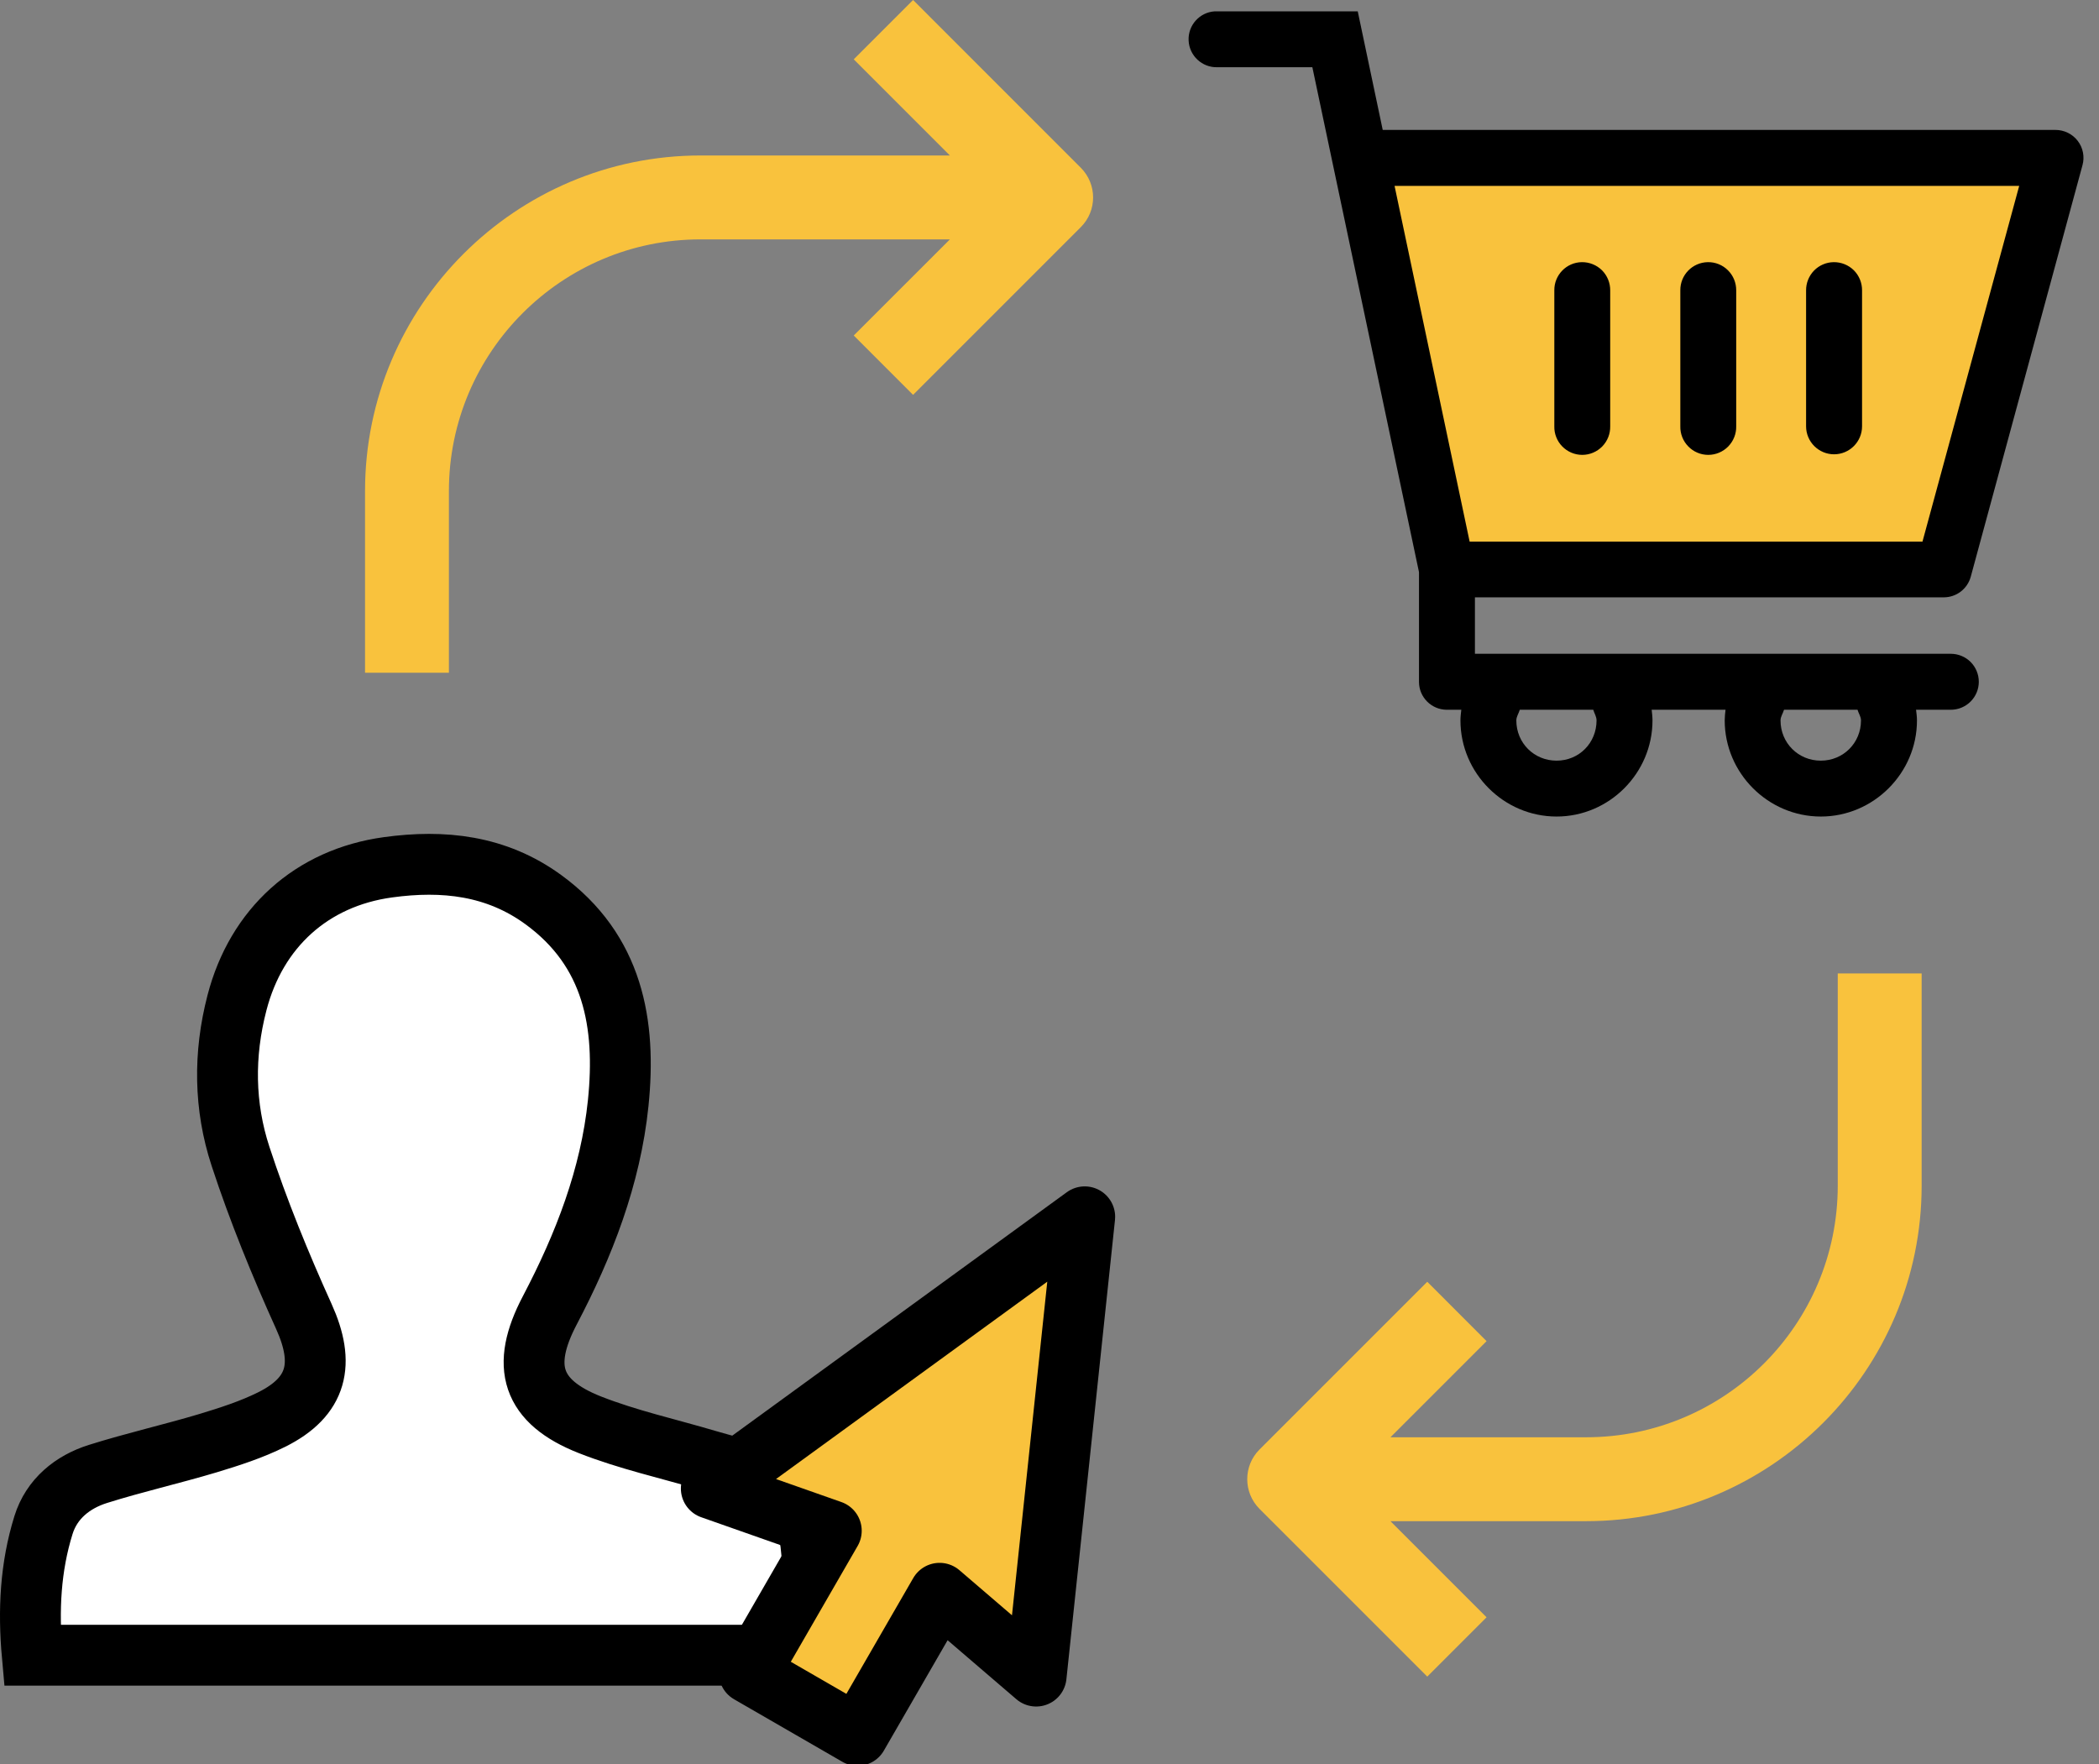
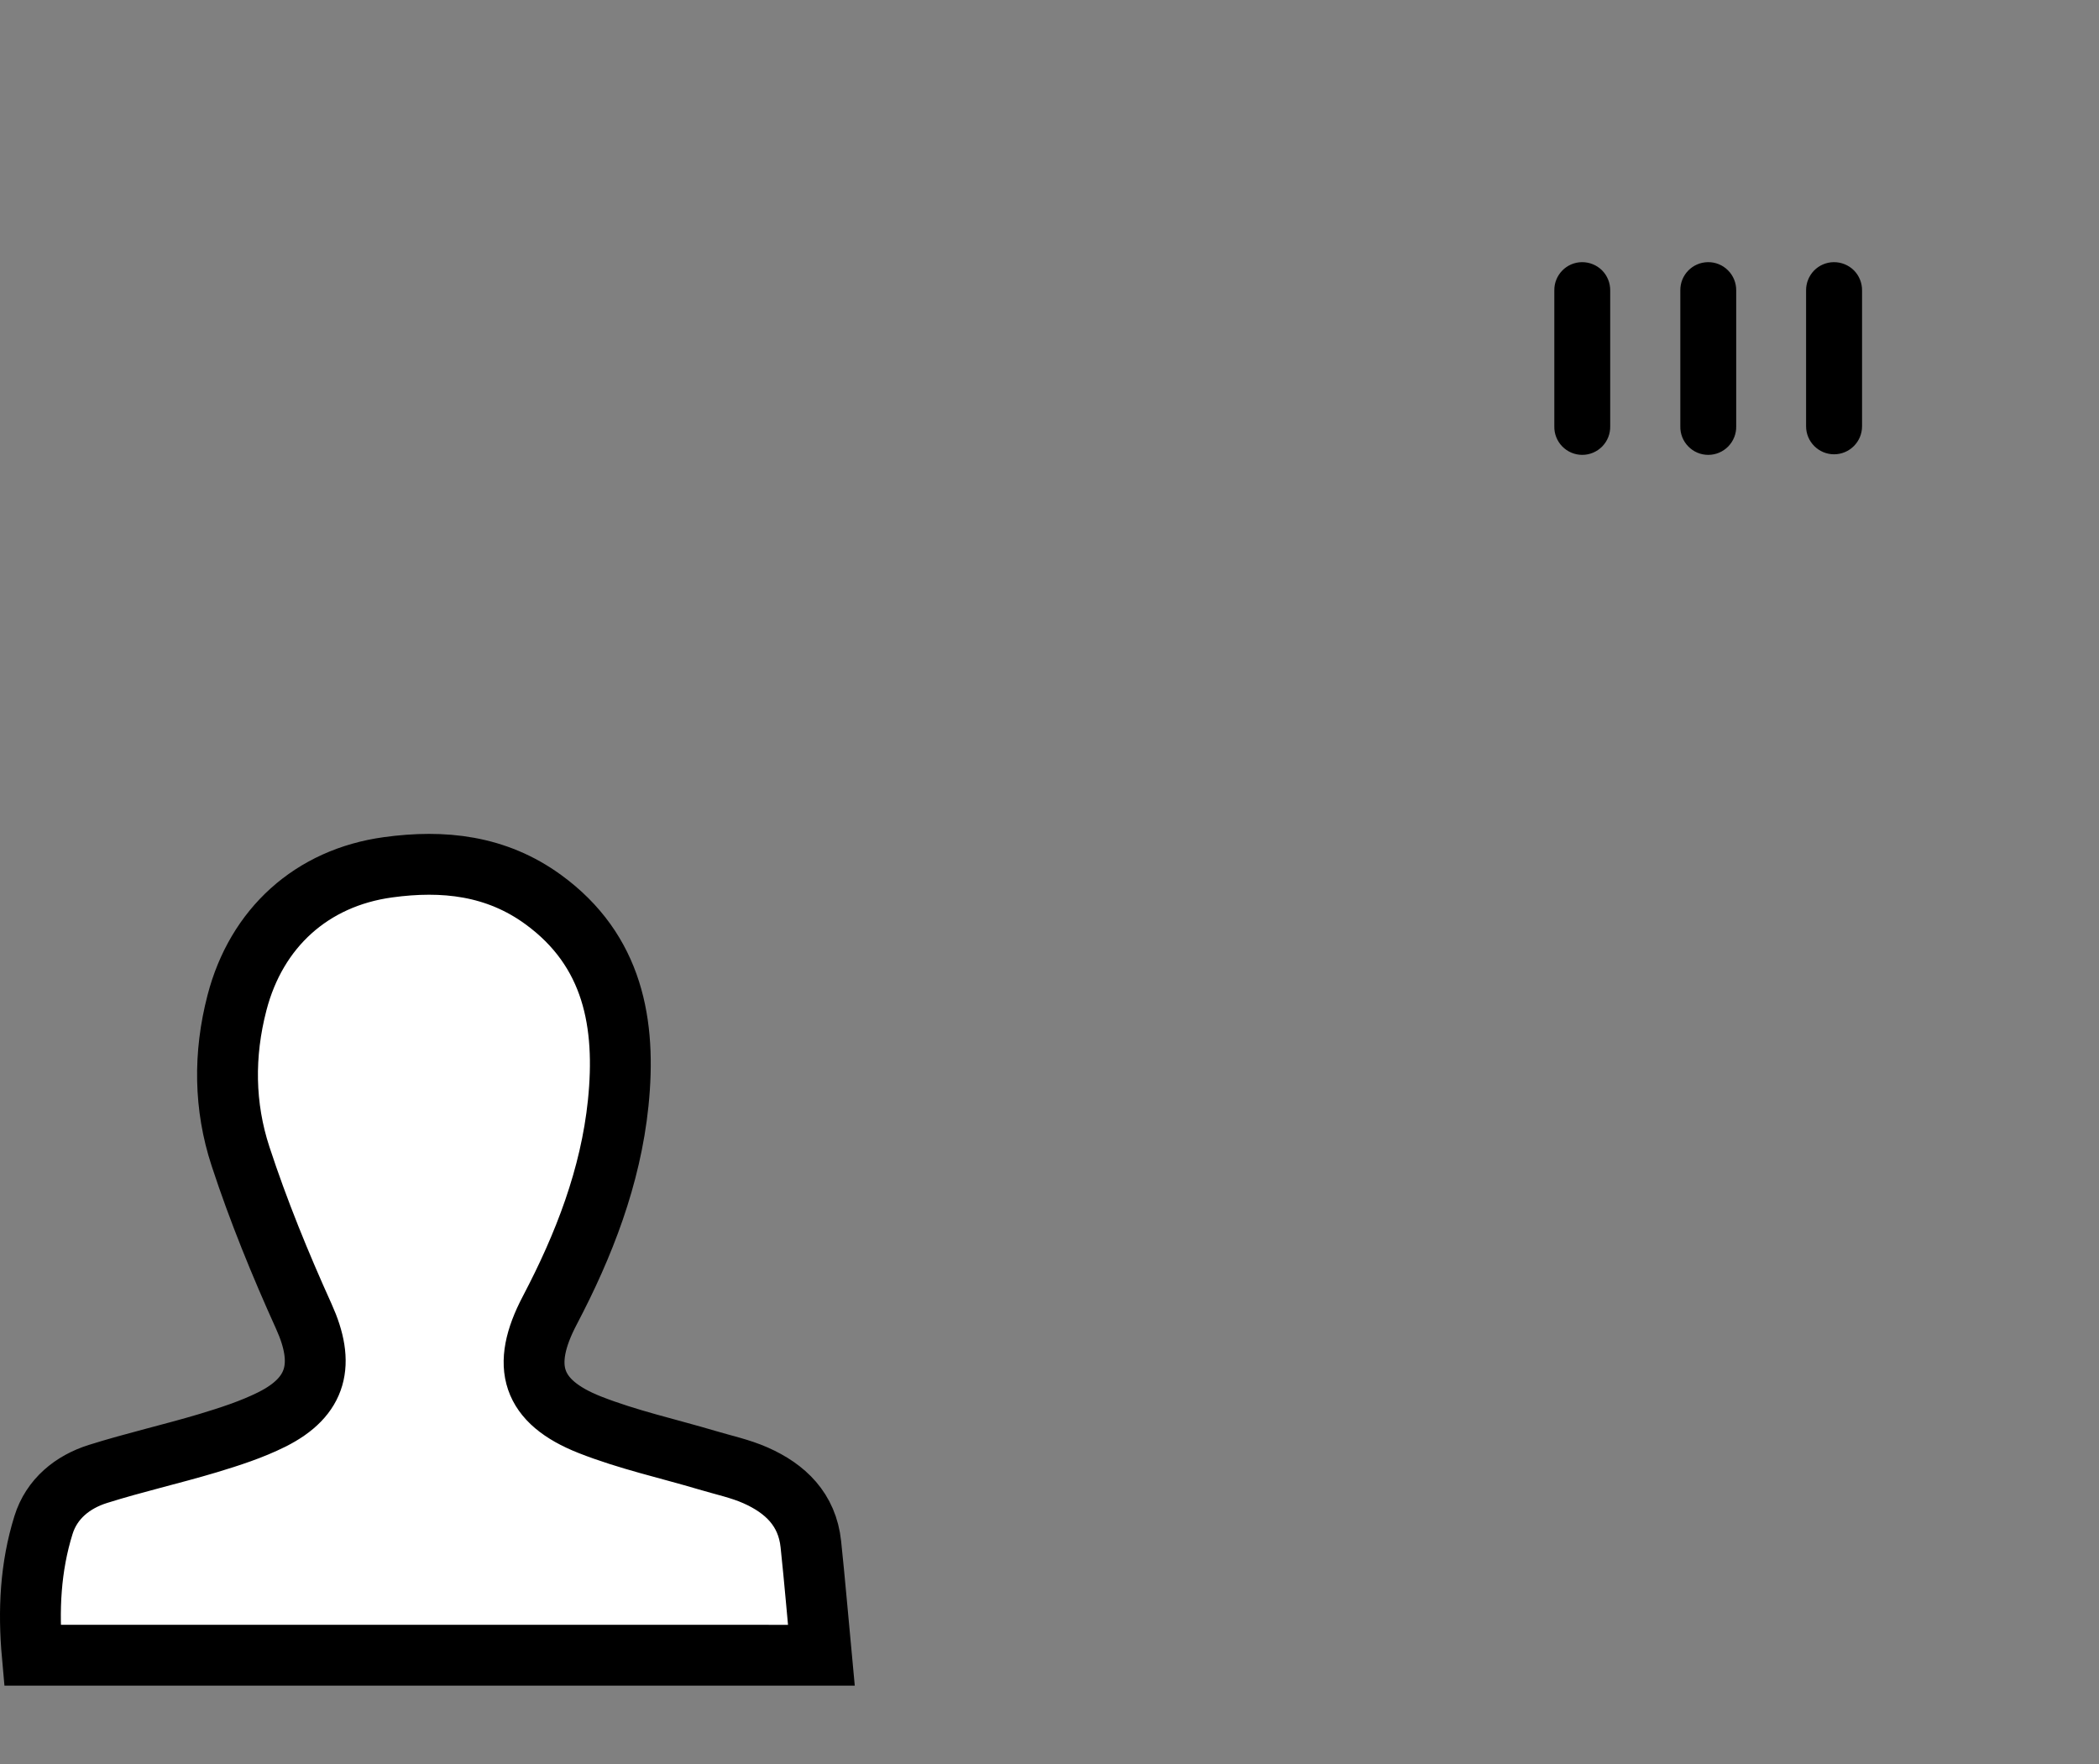
<svg xmlns="http://www.w3.org/2000/svg" width="69" height="58" viewBox="0 0 69 58">
  <rect x="0" y="0" width="69" height="58" fill="#808080" stroke="none" />
  <g fill="none">
-     <path fill="#F9C23D" d="M45.918 42.135l-5.515 5.515c-.537.538-.537 1.41 0 1.95l5.515 5.515 1.95-1.95-3.16-3.16h6.432c6.08 0 11.03-4.95 11.03-11.03V32h-2.758v6.975c0 4.563-3.709 8.272-8.272 8.272h-6.432l3.16-3.16-1.95-1.952zM29.016 12.98l5.514-5.514c.538-.538.538-1.41 0-1.951L29.016 0l-1.951 1.95 3.16 3.161H22.03C15.95 5.111 11 10.061 11 16.141v5.974h2.757v-5.974c0-4.564 3.709-8.272 8.272-8.272h8.197l-3.161 3.16 1.95 1.951z" transform="translate(1)" />
    <g>
-       <path fill="#000" d="M1.221.373c-.498.034-.878.461-.854.96.024.5.443.89.942.877h3.126l.67 3.173L7.94 18.807v3.607c0 .507.41.916.916.918h.475c-.013.117-.028.233-.028.35 0 1.733 1.426 3.16 3.16 3.16 1.732 0 3.153-1.426 3.153-3.16 0-.117-.014-.235-.027-.35h2.428c-.014.117-.027.233-.027.35 0 1.733 1.426 3.16 3.16 3.16 1.732 0 3.16-1.426 3.16-3.16 0-.117-.016-.235-.03-.35h1.142-.002c.244 0 .48-.096.653-.27.172-.171.27-.406.27-.65 0-.245-.098-.479-.27-.652-.173-.172-.409-.269-.653-.268H9.779v-1.856h15.417c.41-.001.771-.277.881-.673l3.674-13.532c.076-.276.019-.573-.156-.8-.174-.227-.444-.36-.731-.36H6.748L5.927.373H1.22zm10.033 22.959h2.415c.035.119.108.225.108.35 0 .741-.575 1.323-1.315 1.323s-1.322-.582-1.322-1.322c0-.126.079-.232.114-.351zm8.687 0h2.415c.035.12.114.225.114.35 0 .741-.582 1.323-1.322 1.323-.74 0-1.323-.582-1.323-1.322 0-.126.08-.232.115-.351h.001z" transform="translate(1) translate(37.706)" />
-       <path fill="#F9C23D" d="M7.137 6.11L27.671 6.11 24.491 17.805 9.605 17.805z" transform="translate(1) translate(37.706)" />
      <path fill="#000" d="M13.296 8.618c-.507.005-.913.422-.907.928v4.468c-.006.246.088.485.261.662.173.177.41.277.657.277.247 0 .484-.1.657-.277.173-.177.267-.416.262-.662V9.546c.002-.246-.094-.484-.269-.66-.176-.174-.413-.27-.66-.268h-.001zM17.432 8.618h.001c-.505.009-.908.423-.902.928v4.468c-.006.246.088.485.262.662.172.177.408.277.656.277.247 0 .484-.1.657-.277.172-.177.268-.416.262-.662V9.546c.002-.248-.095-.486-.271-.66-.176-.177-.416-.273-.664-.268zM21.575 8.618c-.244.002-.477.102-.647.275-.17.175-.265.41-.263.653v4.468c0 .507.413.92.92.92.507 0 .92-.413.92-.92V9.546c.002-.246-.094-.484-.269-.66-.176-.174-.413-.27-.66-.268h-.001z" transform="translate(1) translate(37.706)" />
    </g>
    <path fill="#FFF" stroke="#000" stroke-width="2" d="M.06 54.412c-.133-1.473-.06-2.904.37-4.281.268-.86.953-1.416 1.792-1.679 1.193-.376 2.417-.652 3.616-1.011.71-.215 1.432-.447 2.096-.778 1.508-.752 1.756-1.837 1.055-3.386-.778-1.719-1.496-3.476-2.083-5.267-.538-1.639-.558-3.348-.116-5.046.637-2.458 2.454-4.11 4.964-4.454 1.82-.25 3.557-.064 5.101 1.059 2.304 1.676 2.735 4.085 2.467 6.693-.25 2.423-1.124 4.672-2.25 6.815-.965 1.835-.602 3 1.314 3.757 1.25.493 2.576.784 3.868 1.168.53.159 1.08.274 1.583.497.977.432 1.698 1.12 1.818 2.263.127 1.197.227 2.397.345 3.65H.06z" transform="translate(1)" />
-     <path fill="#F9C23D" stroke="#000" stroke-linejoin="round" stroke-width="2" d="M0.342 0L1.939 15.098 5.113 12.375 7.811 17.048 11.37 14.993 8.673 10.32 12.618 8.932z" transform="translate(1) matrix(-1 0 0 1 35 40)" />
  </g>
</svg>